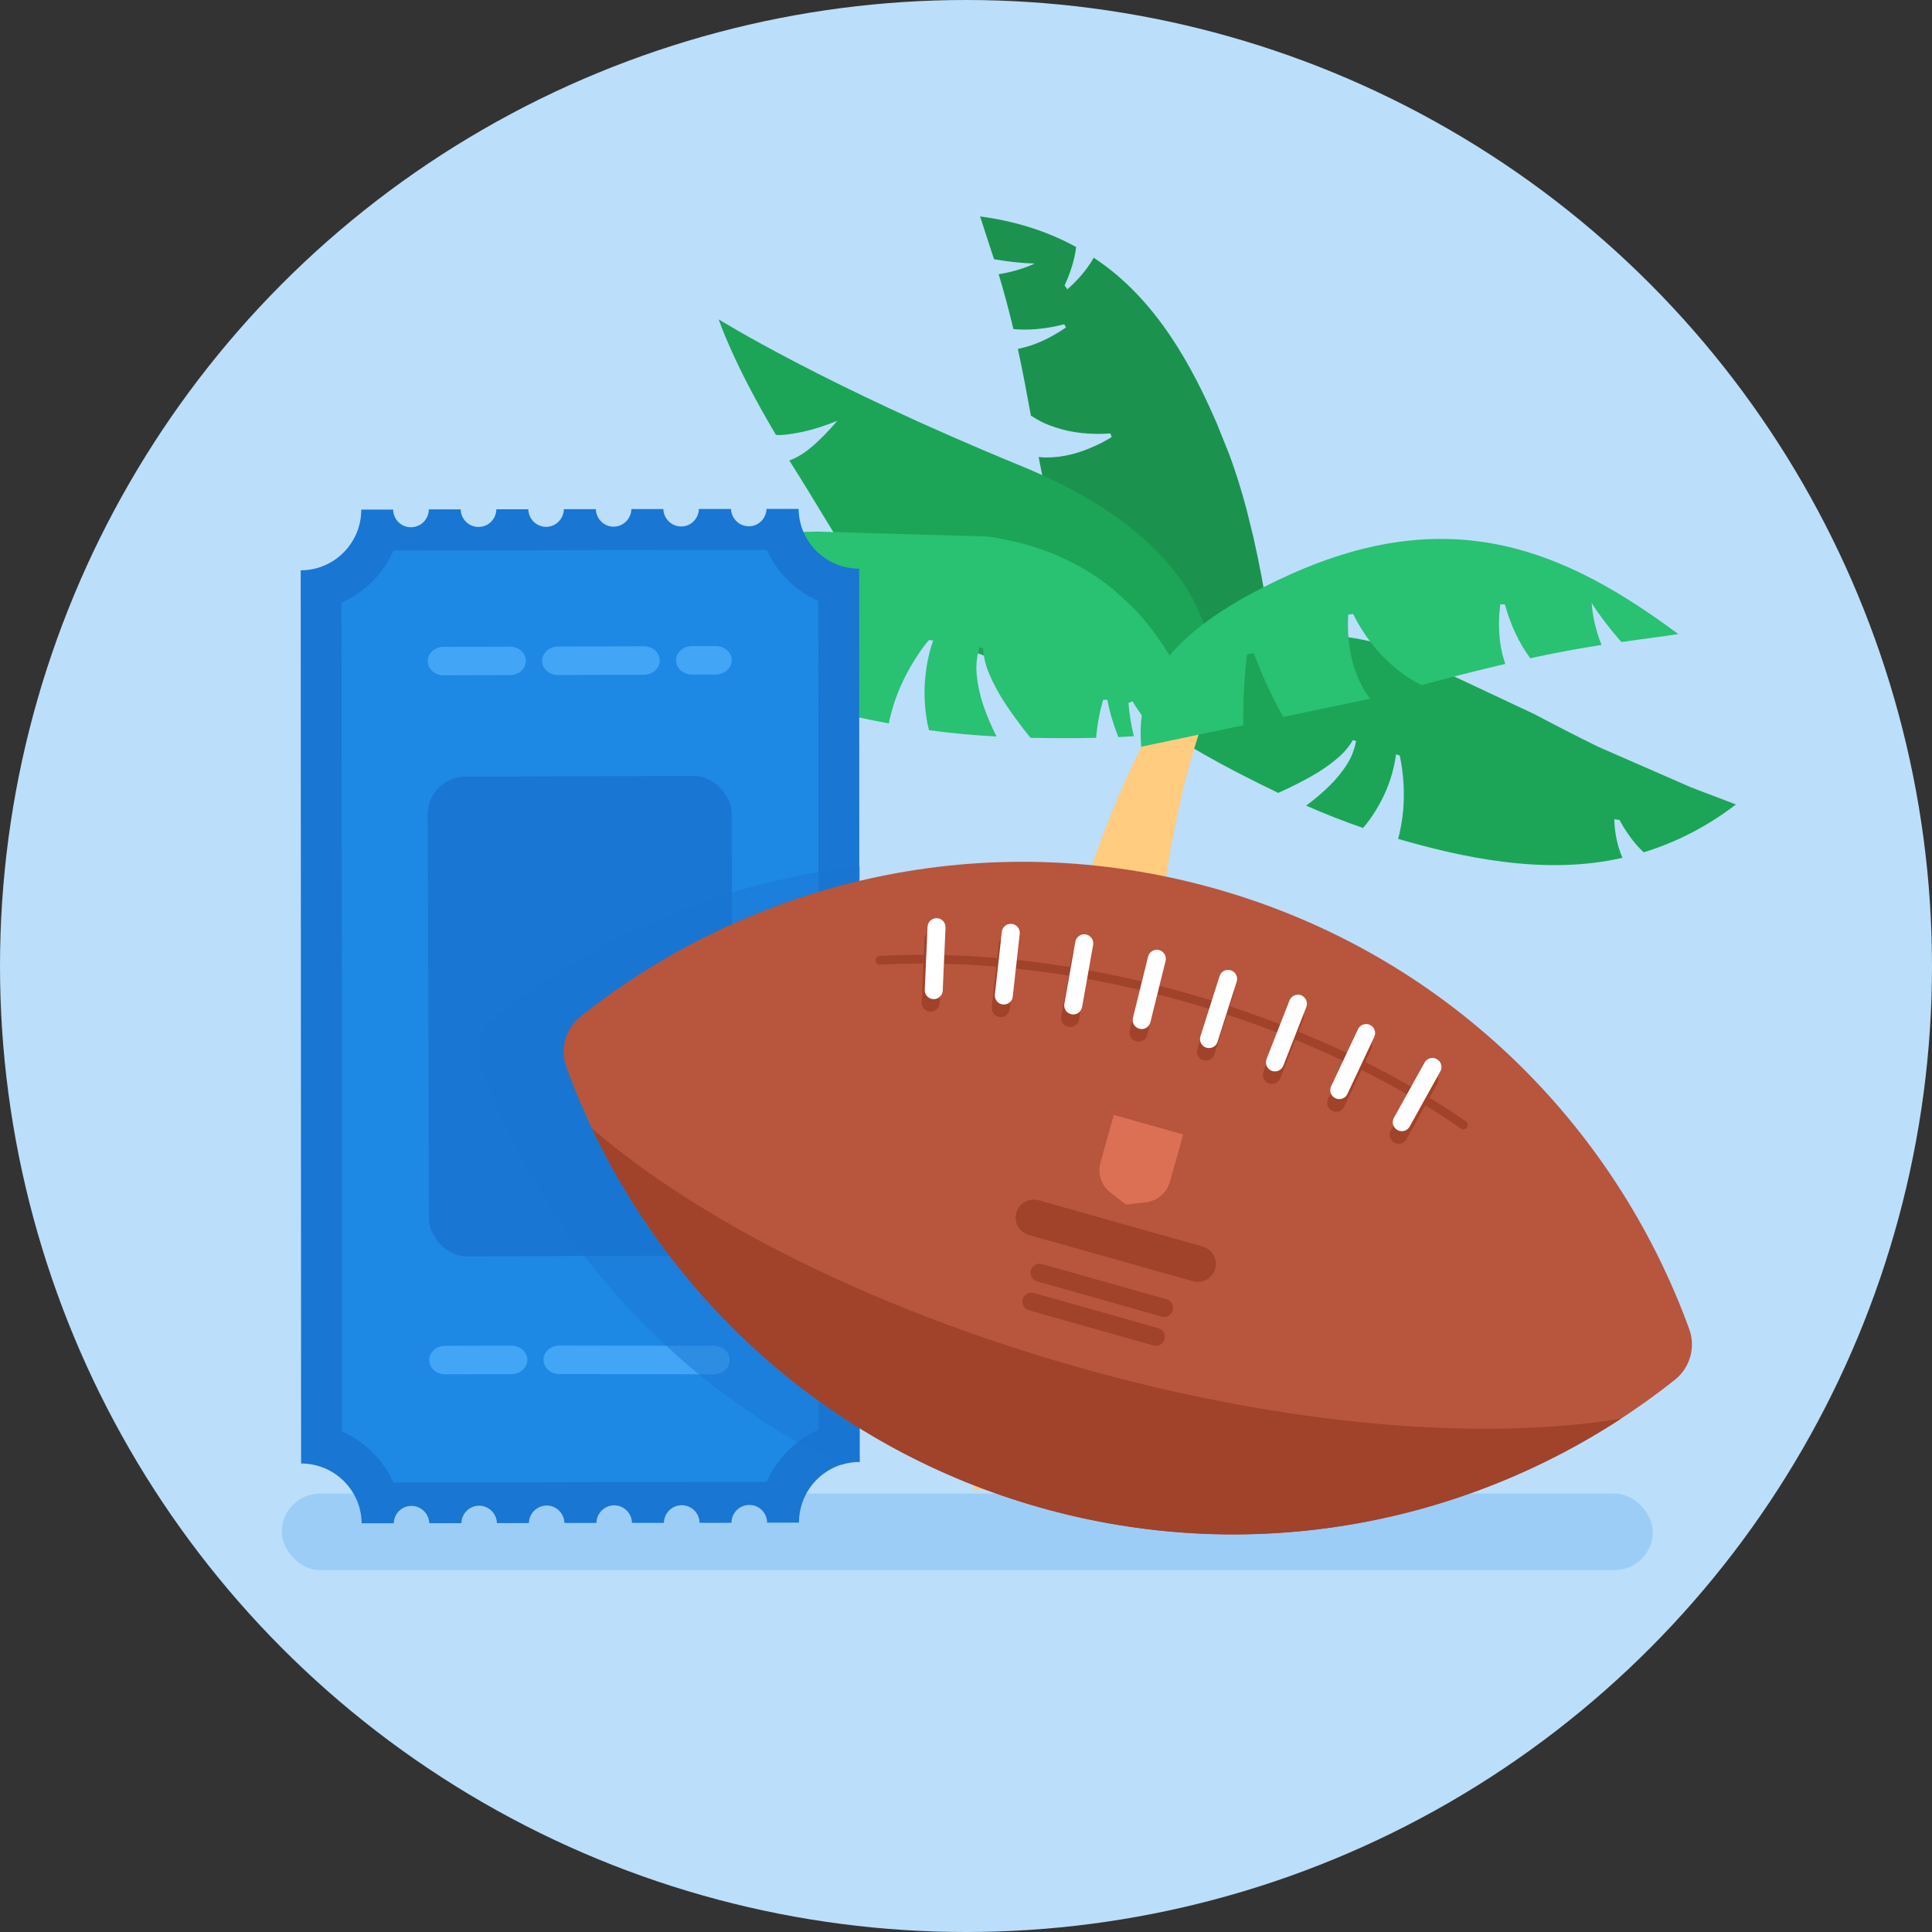
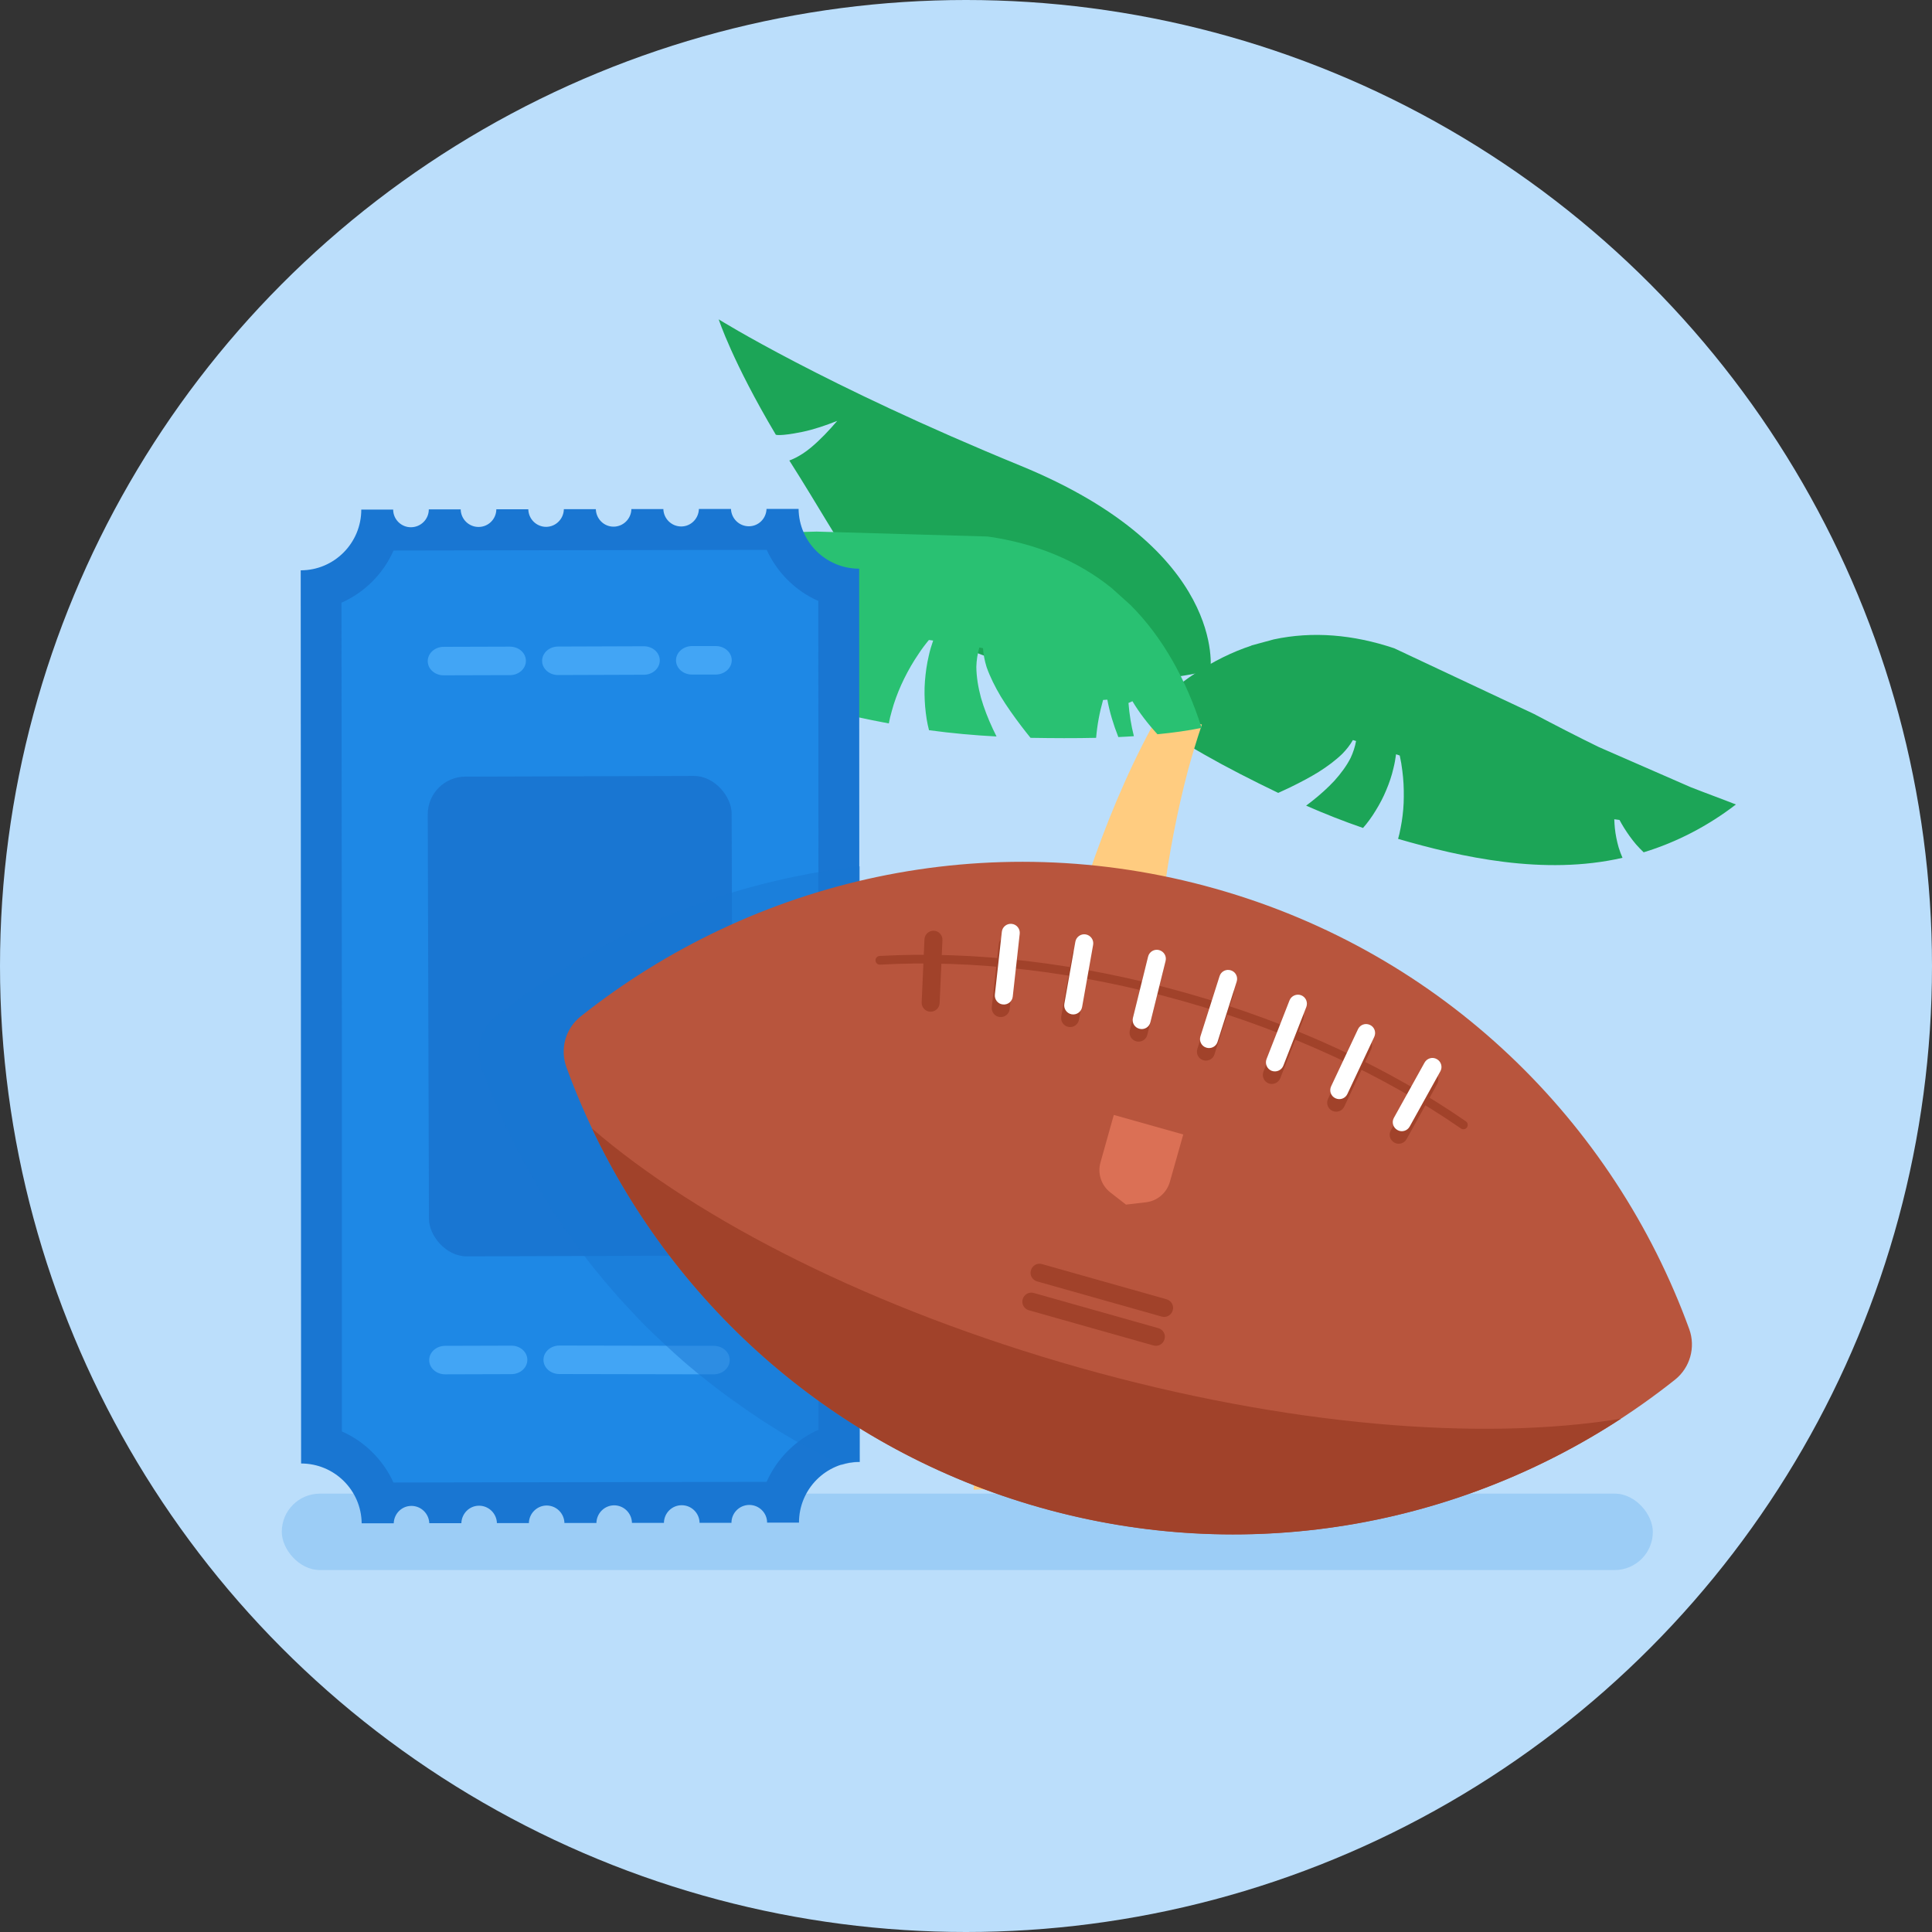
<svg xmlns="http://www.w3.org/2000/svg" id="Layer_1" data-name="Layer 1" viewBox="0 0 200 200">
  <rect x="0" y="0" width="200" height="200" fill="#333333" stroke="none" />
  <defs>
    <style>
      .cls-1, .cls-2, .cls-3, .cls-4, .cls-5, .cls-6, .cls-7, .cls-8, .cls-9, .cls-10, .cls-11, .cls-12, .cls-13, .cls-14, .cls-15 {
        stroke-width: 0px;
      }

      .cls-1, .cls-16 {
        fill: none;
      }

      .cls-2 {
        fill: #a1422a;
      }

      .cls-3 {
        fill: #1ca557;
      }

      .cls-4 {
        fill: #42a5f5;
      }

      .cls-5 {
        fill: #b8553d;
      }

      .cls-6 {
        fill: #29c172;
      }

      .cls-7 {
        fill: #bbdefb;
      }

      .cls-8 {
        fill: #ffcc80;
      }

      .cls-9 {
        fill: #1976d2;
        isolation: isolate;
        opacity: .5;
      }

      .cls-10 {
        fill: #db7055;
      }

      .cls-11 {
        fill: #1b934e;
      }

      .cls-12 {
        fill: #1e88e5;
      }

      .cls-13 {
        fill: #fff;
      }

      .cls-14 {
        fill: #1976d2;
      }

      .cls-15 {
        fill: #1e88e5;
        opacity: .2;
      }

      .cls-16 {
        stroke: #a1422a;
        stroke-linecap: round;
        stroke-linejoin: round;
        stroke-width: .9px;
      }
    </style>
    <clipPath id="clippath">
      <circle class="cls-1" cx="-126.52" cy="371.64" r="100" />
    </clipPath>
  </defs>
  <circle class="cls-7" cx="100" cy="100" r="100" />
  <g>
    <rect class="cls-15" x="29.17" y="154.62" width="141.93" height="7.91" rx="3.95" ry="3.95" />
    <g>
      <g>
-         <path class="cls-11" d="M131.74,70.42c.07-4.27-.76-9.31-2-14.86l-.71-2.87c-.49-1.85-1.07-3.73-1.75-5.58l-1.31-3.26c-2.45-5.67-6.19-12.88-12.75-17.17-.2.35-.41.69-.64,1-.42.58-.88,1.11-1.37,1.6-.23.23-.47.46-.72.67-.09-.14-.18-.27-.28-.41.13-.28.25-.57.37-.86.26-.67.48-1.36.64-2.05.08-.35.14-.71.18-1.06-2.97-1.64-6.4-2.71-9.94-3.16.42,1.34.93,2.81,1.44,4.42.09.02.18.04.26.05,1.36.22,2.69.37,3.95.4-.98.46-2.08.8-3.28,1.03-.15.03-.3.05-.45.08.54,1.77,1.05,3.68,1.53,5.68.42.03.83.05,1.24.05.88,0,1.75-.1,2.59-.24.48-.09.96-.19,1.43-.31.06.11.12.22.18.33-.41.28-.83.54-1.26.79-.75.42-1.53.79-2.36,1.07-.44.14-.89.26-1.36.36.49,2.26.93,4.6,1.35,6.91.43.27.87.53,1.33.75.83.37,1.69.64,2.55.83.87.18,1.74.27,2.61.3.58.02,1.16,0,1.74-.04l.13.38c-.53.32-1.08.62-1.63.87-.82.38-1.66.69-2.54.92-.88.21-1.8.33-2.76.32-.21-.01-.42-.03-.63-.05.75,3.96,1.59,7.55,2.6,10.2l21.63,12.94h.01Z" />
        <path class="cls-3" d="M100.65,55.95c-.77,1.04-1.51,2.1-2.18,3.2-.68,1.1-1.31,2.21-1.91,3.36-.3.57-.58,1.15-.86,1.73-.08.16-.15.32-.23.49-6.78-4.18-7.55-7.29-13.76-17.06,0,0,0,0,0,0,.05-.02,1.04-.34,2.24-1.34.99-.83,1.88-1.78,2.72-2.76-1.2.47-2.41.89-3.62,1.14-2.36.48-2.81.3-2.75.27-4.48-7.54-5.9-11.92-5.9-11.92,0,0,10.81,6.77,31.22,15.14,21.48,8.8,19.68,21.18,19.68,21.18-8.17,1.99-17.36,1.25-25.68-2.42.03-.52.09-1.08.16-1.62.07-.6.16-1.2.25-1.81.19-1.2.43-2.4.71-3.59.27-1.19.63-2.36,1.01-3.53l-1.1-.47h-.02Z" />
        <path class="cls-3" d="M129.56,66.83c-4.02,1.32-7.79,3.89-11.07,7.23,3.53,2.76,8.33,5.37,13.83,8.02.43-.2.86-.39,1.27-.59,1.04-.51,2.04-1.03,2.95-1.6.9-.57,1.72-1.18,2.42-1.86.43-.44.8-.91,1.09-1.42.11.03.23.07.33.1-.11.6-.3,1.18-.56,1.74-.43.85-1.02,1.63-1.69,2.38-.69.74-1.47,1.44-2.32,2.11-.2.15-.4.31-.6.46,1.89.83,3.86,1.61,5.89,2.31.22-.24.44-.53.65-.81.23-.32.46-.65.66-.99.42-.68.79-1.38,1.09-2.11.31-.73.57-1.49.75-2.28.12-.47.2-.94.27-1.44.13.04.25.09.38.13.12.53.21,1.07.27,1.59.12.91.16,1.8.15,2.67,0,.88-.08,1.74-.21,2.58-.07.42-.15.84-.24,1.25-.05.19-.09.37-.14.54,6.45,1.87,15.09,3.83,23.23,1.96-.16-.36-.29-.72-.4-1.08-.19-.66-.32-1.32-.39-1.98-.03-.31-.05-.62-.06-.93.18.02.36.04.54.07.14.27.3.54.46.8.38.61.8,1.2,1.27,1.75.24.27.5.54.77.8,3.43-1.04,6.71-2.76,9.55-4.95-1.41-.56-3-1.13-4.7-1.8l-9.48-4.14c-2.24-1.09-4.5-2.26-6.72-3.43l-14.47-6.8c-4.26-1.43-8.46-1.78-12.47-.92l-2.32.63h-.01Z" />
        <path class="cls-8" d="M120.22,73.49c-5.55,9.65-8.93,20.54-11.68,31.27-4.51,18.48-6.53,30.51-7.75,49.45l21.6-.74c-2.34-17.9-3.96-29.07-3.16-47.11.44-8.97,1.46-17.96,3.76-26.66.41-1.49.88-3.07,1.43-4.69l-4.21-1.52h0Z" />
        <path class="cls-6" d="M66.16,63.55c.4-.12.78-.25,1.16-.41.75-.31,1.46-.68,2.14-1.09.29-.18.58-.37.86-.56.19.07.38.14.57.2-.16.3-.34.59-.53.88-.4.61-.86,1.2-1.38,1.76-.29.3-.6.59-.94.87,1.12.93,2.3,1.77,3.51,2.54,3.88-1.1,7.42-2.7,10.5-4.7.11.13.23.26.33.4-1.53,2.61-3.26,5.07-5.25,7.21,5.08,2.18,10.39,3.4,14.88,4.24.04-.2.08-.41.13-.62.12-.46.24-.91.38-1.36.29-.9.65-1.79,1.08-2.66s.92-1.73,1.49-2.56c.32-.49.68-.97,1.07-1.44.15.02.3.04.44.06-.18.52-.34,1.03-.45,1.56-.21.87-.33,1.76-.4,2.64-.07.88-.05,1.76.02,2.64.04.44.09.87.16,1.31.07.38.14.77.24,1.13,2.36.32,4.7.53,6.99.65-.13-.25-.25-.51-.37-.76-.51-1.09-.93-2.17-1.24-3.25-.29-1.08-.47-2.15-.48-3.2.02-.68.12-1.35.31-2,.13.02.25.04.38.07.04.65.17,1.3.37,1.95.36,1.02.87,2.04,1.47,3.05.62,1.02,1.34,2.03,2.12,3.06.31.41.63.81.96,1.22,2.36.04,4.63.05,6.79,0,.11-1.31.35-2.62.72-3.92.15-.01.29-.02.44-.03.24,1.29.63,2.58,1.14,3.87.54-.03,1.09-.05,1.61-.09-.28-1.11-.47-2.26-.56-3.44.14-.06.27-.12.41-.18.71,1.19,1.59,2.33,2.59,3.42,1.62-.16,3.15-.37,4.57-.66-1.57-4.95-4.02-9.37-7.34-12.7l-1.98-1.78c-3.54-2.86-7.88-4.62-12.81-5.33l-17.73-.51c-2.79.04-7.92.44-10.66.72-4.95.49-17.18,3.54-17.18,3.54l9.43,4.25v.02Z" />
-         <path class="cls-6" d="M129.08,67.77c-.27,2.45-.41,4.9-.38,7.31l-10.57,2.22c-.31-4.62.34-11.03,15.38-17.81,16.96-7.65,28.73-2.37,40.23,6.15-1.77.27-3.76.51-5.89.82-.07-.08-.15-.16-.22-.24-1.08-1.26-2.06-2.53-2.86-3.79.08,1.23.36,2.5.83,3.84.06.16.13.33.19.49-2.34.37-4.82.82-7.38,1.38-.29-.4-.56-.81-.81-1.22-.54-.9-.95-1.82-1.3-2.75-.2-.53-.37-1.07-.51-1.6-.16,0-.32-.01-.48-.01-.07.56-.12,1.12-.13,1.68-.02.97.03,1.95.23,2.94.1.52.24,1.03.41,1.55-2.87.66-5.79,1.43-8.67,2.19-.58-.29-1.13-.61-1.65-.96-.92-.65-1.75-1.37-2.49-2.15-.73-.78-1.37-1.61-1.93-2.48-.37-.58-.71-1.17-1-1.77-.17.02-.34.04-.51.06-.04.7-.04,1.4,0,2.1.07,1.02.23,2.04.51,3.04.3,1,.71,1.99,1.32,2.95.14.2.29.41.44.62l-9,1.89c-1.2-2.17-2.23-4.38-3.05-6.61l-.68.15h-.01Z" />
      </g>
      <g>
        <path class="cls-14" d="M31.17,151.5c3.44,0,6.23,2.76,6.27,6.19h3.32c.03-1,.83-1.8,1.83-1.8,1,0,1.81.8,1.85,1.79h3.32c.03-1,.83-1.81,1.83-1.81,1,0,1.82.8,1.85,1.8h3.31c.02-1,.83-1.81,1.83-1.82,1.01,0,1.82.8,1.85,1.81h3.31c.02-1.01.83-1.82,1.83-1.83,1.01,0,1.83.81,1.85,1.82h3.31c.01-1.02.83-1.83,1.84-1.83s1.83.81,1.85,1.82h3.3c0-1.02.82-1.84,1.84-1.85,1.02,0,1.85.82,1.85,1.83h3.3c0-3.47,2.8-6.28,6.25-6.29h.02l-.02-46.23-.02-46.23c-3.44,0-6.23-2.76-6.27-6.19h-3.32c-.03,1-.83,1.8-1.83,1.8-1,0-1.81-.8-1.85-1.79h-3.32c-.03,1-.83,1.81-1.83,1.81-1,0-1.82-.8-1.85-1.8h-3.31c-.02,1-.83,1.81-1.83,1.82s-1.82-.8-1.85-1.81h-3.31c-.02,1.01-.83,1.82-1.83,1.83-1.01,0-1.83-.81-1.85-1.82h-3.31c-.01,1.02-.83,1.83-1.84,1.83s-1.83-.81-1.85-1.82h-3.3c0,1.02-.82,1.84-1.84,1.85s-1.85-.82-1.85-1.83h-3.3c0,3.47-2.8,6.28-6.25,6.29h-.02l.02,46.23.02,46.23h0Z" />
        <path class="cls-12" d="M84.75,148c-2.4,1.06-4.33,3-5.39,5.4l-38.63.07c-1.07-2.35-2.98-4.25-5.34-5.29v-42.91s-.04-42.88-.04-42.88c2.4-1.06,4.33-3,5.39-5.4l38.63-.07c1.07,2.35,2.98,4.25,5.34,5.29l.02,42.91v42.88s.02,0,.02,0Z" />
        <g>
          <path class="cls-4" d="M52.79,66.94l-6.86.02c-.91,0-1.65.66-1.65,1.48s.74,1.47,1.65,1.47l6.86-.02c.91,0,1.65-.66,1.65-1.48s-.74-1.47-1.65-1.47Z" />
          <path class="cls-4" d="M66.65,66.9l-8.88.03c-.91,0-1.65.66-1.65,1.48s.74,1.47,1.65,1.47l8.88-.03c.91,0,1.65-.66,1.65-1.48s-.74-1.47-1.65-1.47Z" />
          <path class="cls-4" d="M74.1,66.88h-2.47c-.91.01-1.65.67-1.65,1.48s.74,1.47,1.65,1.47h2.47c.91-.01,1.65-.67,1.65-1.48s-.74-1.47-1.65-1.47Z" />
        </g>
        <g>
          <path class="cls-4" d="M52.94,139.3l-6.86.02c-.91,0-1.65.66-1.65,1.48s.74,1.47,1.65,1.47l6.86-.02c.91,0,1.65-.66,1.65-1.48s-.74-1.47-1.65-1.47Z" />
          <path class="cls-4" d="M73.89,139.32l-15.98-.03c-.91,0-1.65.66-1.65,1.48s.74,1.47,1.65,1.47l15.98.03c.91,0,1.65-.66,1.65-1.48s-.74-1.47-1.65-1.47Z" />
        </g>
        <rect class="cls-14" x="44.34" y="80.36" width="31.46" height="49.66" rx="3.9" ry="3.9" transform="translate(-.31 .18) rotate(-.17)" />
      </g>
      <path class="cls-9" d="M49.79,110.46c.79,2.16,1.67,4.27,2.66,6.34h0c.1.21.21.42.31.64.16.35.33.69.51,1.03.12.23.24.45.35.68.4.77.81,1.53,1.24,2.29.09.16.18.32.27.48.2.34.4.68.6,1.02.14.24.29.48.43.72.2.32.4.65.6.97.16.25.31.5.47.75.2.31.41.63.62.94.17.25.33.5.51.75.21.31.42.61.64.91.18.25.36.5.54.75.22.3.43.59.66.89.19.25.37.49.56.74.23.29.45.58.68.87.19.24.39.48.59.72.23.28.46.57.7.85.2.24.41.48.62.71.24.27.47.55.71.82.21.24.43.48.65.71.44.48.88.95,1.33,1.42.24.25.48.51.74.76.24.24.48.48.73.71.25.24.49.48.74.71.25.24.5.47.75.7.25.24.51.47.76.7.25.23.51.45.76.68.26.23.52.46.79.68.26.22.52.43.78.65.27.23.54.44.82.66.26.21.52.42.79.63.28.22.57.44.86.65.26.2.52.4.79.59.3.22.6.44.91.65.26.18.52.37.77.55.33.23.67.46,1,.68.24.16.47.32.71.48.46.3.92.59,1.38.88.19.12.38.24.58.36.52.31,1.04.63,1.57.93.23.13.46.26.69.38.38.21.76.43,1.15.63.26.14.52.27.78.41.36.19.73.38,1.1.56.27.14.55.27.82.4.1.05.21.1.32.15.59-.19,1.22-.29,1.87-.29h.02l-.02-46.23v-15.44c-13.86,1.54-26.93,7-37.69,15.56-1.57,1.25-2.16,3.36-1.48,5.24v-.02Z" />
      <g>
        <path class="cls-5" d="M107.71,156.06c23.63,6.67,47.82.96,65.68-13.23,1.57-1.25,2.16-3.36,1.48-5.24-7.8-21.43-25.45-38.94-49.08-45.6-23.63-6.67-47.82-.96-65.68,13.23-1.57,1.25-2.16,3.36-1.48,5.24,7.8,21.43,25.45,38.94,49.08,45.6" />
        <path class="cls-2" d="M61.27,116.8c8.76,18.51,25.18,33.27,46.43,39.27,21.26,6,42.96,1.98,60.11-9.21-14.44,2.37-34.64.76-56.02-5.27-21.39-6.04-39.45-15.22-50.52-24.78" />
        <path class="cls-16" d="M151.49,116.45c-7.87-5.45-17.75-10.1-28.87-13.24-11.12-3.14-21.98-4.33-31.54-3.8" />
        <g>
          <path class="cls-2" d="M95.41,103.76l.29-6.52c.02-.52.46-.91.97-.89h0c.52.02.91.46.89.97l-.29,6.52c-.02.52-.46.91-.97.89h0c-.52-.02-.91-.46-.89-.97" />
          <path class="cls-2" d="M102.67,104.25l.72-6.49c.05-.51.52-.88,1.03-.82.51.05.88.52.82,1.03l-.72,6.49c-.05.51-.52.88-1.03.82-.51-.05-.88-.52-.82-1.03" />
          <path class="cls-2" d="M109.86,105.23l1.14-6.43c.09-.51.58-.85,1.08-.76h0c.51.09.85.58.76,1.08l-1.14,6.43c-.09.51-.58.85-1.08.76h0c-.51-.09-.85-.58-.76-1.08" />
          <path class="cls-2" d="M116.96,106.67l1.57-6.34c.12-.5.63-.81,1.13-.68.5.12.81.63.68,1.13l-1.57,6.34c-.12.5-.63.81-1.13.68-.5-.12-.81-.63-.68-1.13" />
          <path class="cls-2" d="M124.55,109.75h0c-.49-.15-.76-.68-.6-1.17l1.98-6.23c.15-.49.68-.76,1.17-.6.49.15.76.68.6,1.17l-1.98,6.23c-.15.49-.68.76-1.17.6" />
          <path class="cls-2" d="M131.32,112.15h0c-.48-.19-.71-.73-.53-1.21l2.38-6.08c.19-.48.73-.71,1.21-.53h0c.48.19.71.73.53,1.21l-2.38,6.08c-.19.48-.73.71-1.21.53" />
          <path class="cls-2" d="M137.92,114.99h0c-.47-.22-.66-.77-.44-1.24l2.78-5.91c.22-.47.77-.66,1.24-.44.47.22.66.77.44,1.24l-2.78,5.91c-.22.47-.77.66-1.24.44" />
          <path class="cls-2" d="M144.34,118.28h0c-.45-.25-.62-.82-.36-1.27l3.17-5.71c.25-.45.82-.62,1.27-.36.45.25.62.82.36,1.27l-3.17,5.71c-.25.45-.82.62-1.27.36" />
        </g>
-         <path class="cls-2" d="M123.49,132.63l-16.99-4.79c-.99-.28-1.57-1.31-1.29-2.3.28-.99,1.31-1.57,2.3-1.29l16.99,4.79c.99.28,1.57,1.31,1.29,2.3-.28.99-1.31,1.57-2.3,1.29" />
        <path class="cls-2" d="M120.25,136.29l-12.89-3.64c-.49-.14-.79-.65-.64-1.15s.65-.79,1.15-.64l12.89,3.64c.49.14.79.65.64,1.15-.14.49-.65.79-1.15.64" />
        <path class="cls-2" d="M119.4,139.28l-12.89-3.64c-.49-.14-.79-.65-.64-1.15.14-.49.65-.79,1.15-.64l12.89,3.64c.49.14.79.65.64,1.15-.14.49-.65.79-1.15.64" />
        <path class="cls-10" d="M115.3,115.42l-1.38,4.92c-.32,1.14.08,2.36,1.01,3.09l1.63,1.27,2.06-.24c1.18-.13,2.15-.97,2.48-2.1l1.39-4.92-7.18-2.02h0Z" />
        <g>
-           <path class="cls-13" d="M95.73,102.46l.29-6.52c.02-.52.46-.91.97-.89h0c.52.02.91.46.89.97l-.29,6.52c-.02.52-.46.91-.97.89h0c-.52-.02-.91-.46-.89-.97" />
          <path class="cls-13" d="M102.99,102.95l.72-6.49c.05-.51.52-.88,1.03-.82.51.05.88.52.82,1.03l-.72,6.49c-.05.51-.52.88-1.03.82-.51-.05-.88-.52-.82-1.03" />
          <path class="cls-13" d="M110.18,103.92l1.14-6.43c.09-.51.58-.85,1.08-.76h0c.51.09.85.58.76,1.08l-1.14,6.43c-.09.51-.58.85-1.08.76h0c-.51-.09-.85-.58-.76-1.08" />
          <path class="cls-13" d="M117.28,105.37l1.57-6.34c.12-.5.63-.81,1.13-.68s.81.63.68,1.13l-1.57,6.34c-.12.5-.63.81-1.13.68-.5-.12-.81-.63-.68-1.13" />
          <path class="cls-13" d="M124.87,108.45h0c-.49-.15-.76-.68-.6-1.17l1.98-6.23c.15-.49.68-.76,1.17-.6.49.15.76.68.6,1.17l-1.98,6.23c-.15.49-.68.76-1.17.6" />
          <path class="cls-13" d="M131.64,110.85h0c-.48-.19-.71-.73-.53-1.21l2.38-6.08c.19-.48.73-.71,1.21-.53h0c.48.19.71.73.53,1.21l-2.38,6.08c-.19.48-.73.71-1.21.53" />
          <path class="cls-13" d="M138.24,113.69h0c-.47-.22-.66-.77-.44-1.24l2.78-5.91c.22-.47.77-.66,1.24-.44.47.22.66.77.44,1.24l-2.78,5.91c-.22.47-.77.66-1.24.44" />
          <path class="cls-13" d="M144.66,116.98h0c-.45-.25-.62-.82-.36-1.27l3.17-5.71c.25-.45.82-.62,1.27-.36.45.25.62.82.36,1.27l-3.17,5.71c-.25.45-.82.62-1.27.36" />
        </g>
      </g>
    </g>
  </g>
</svg>